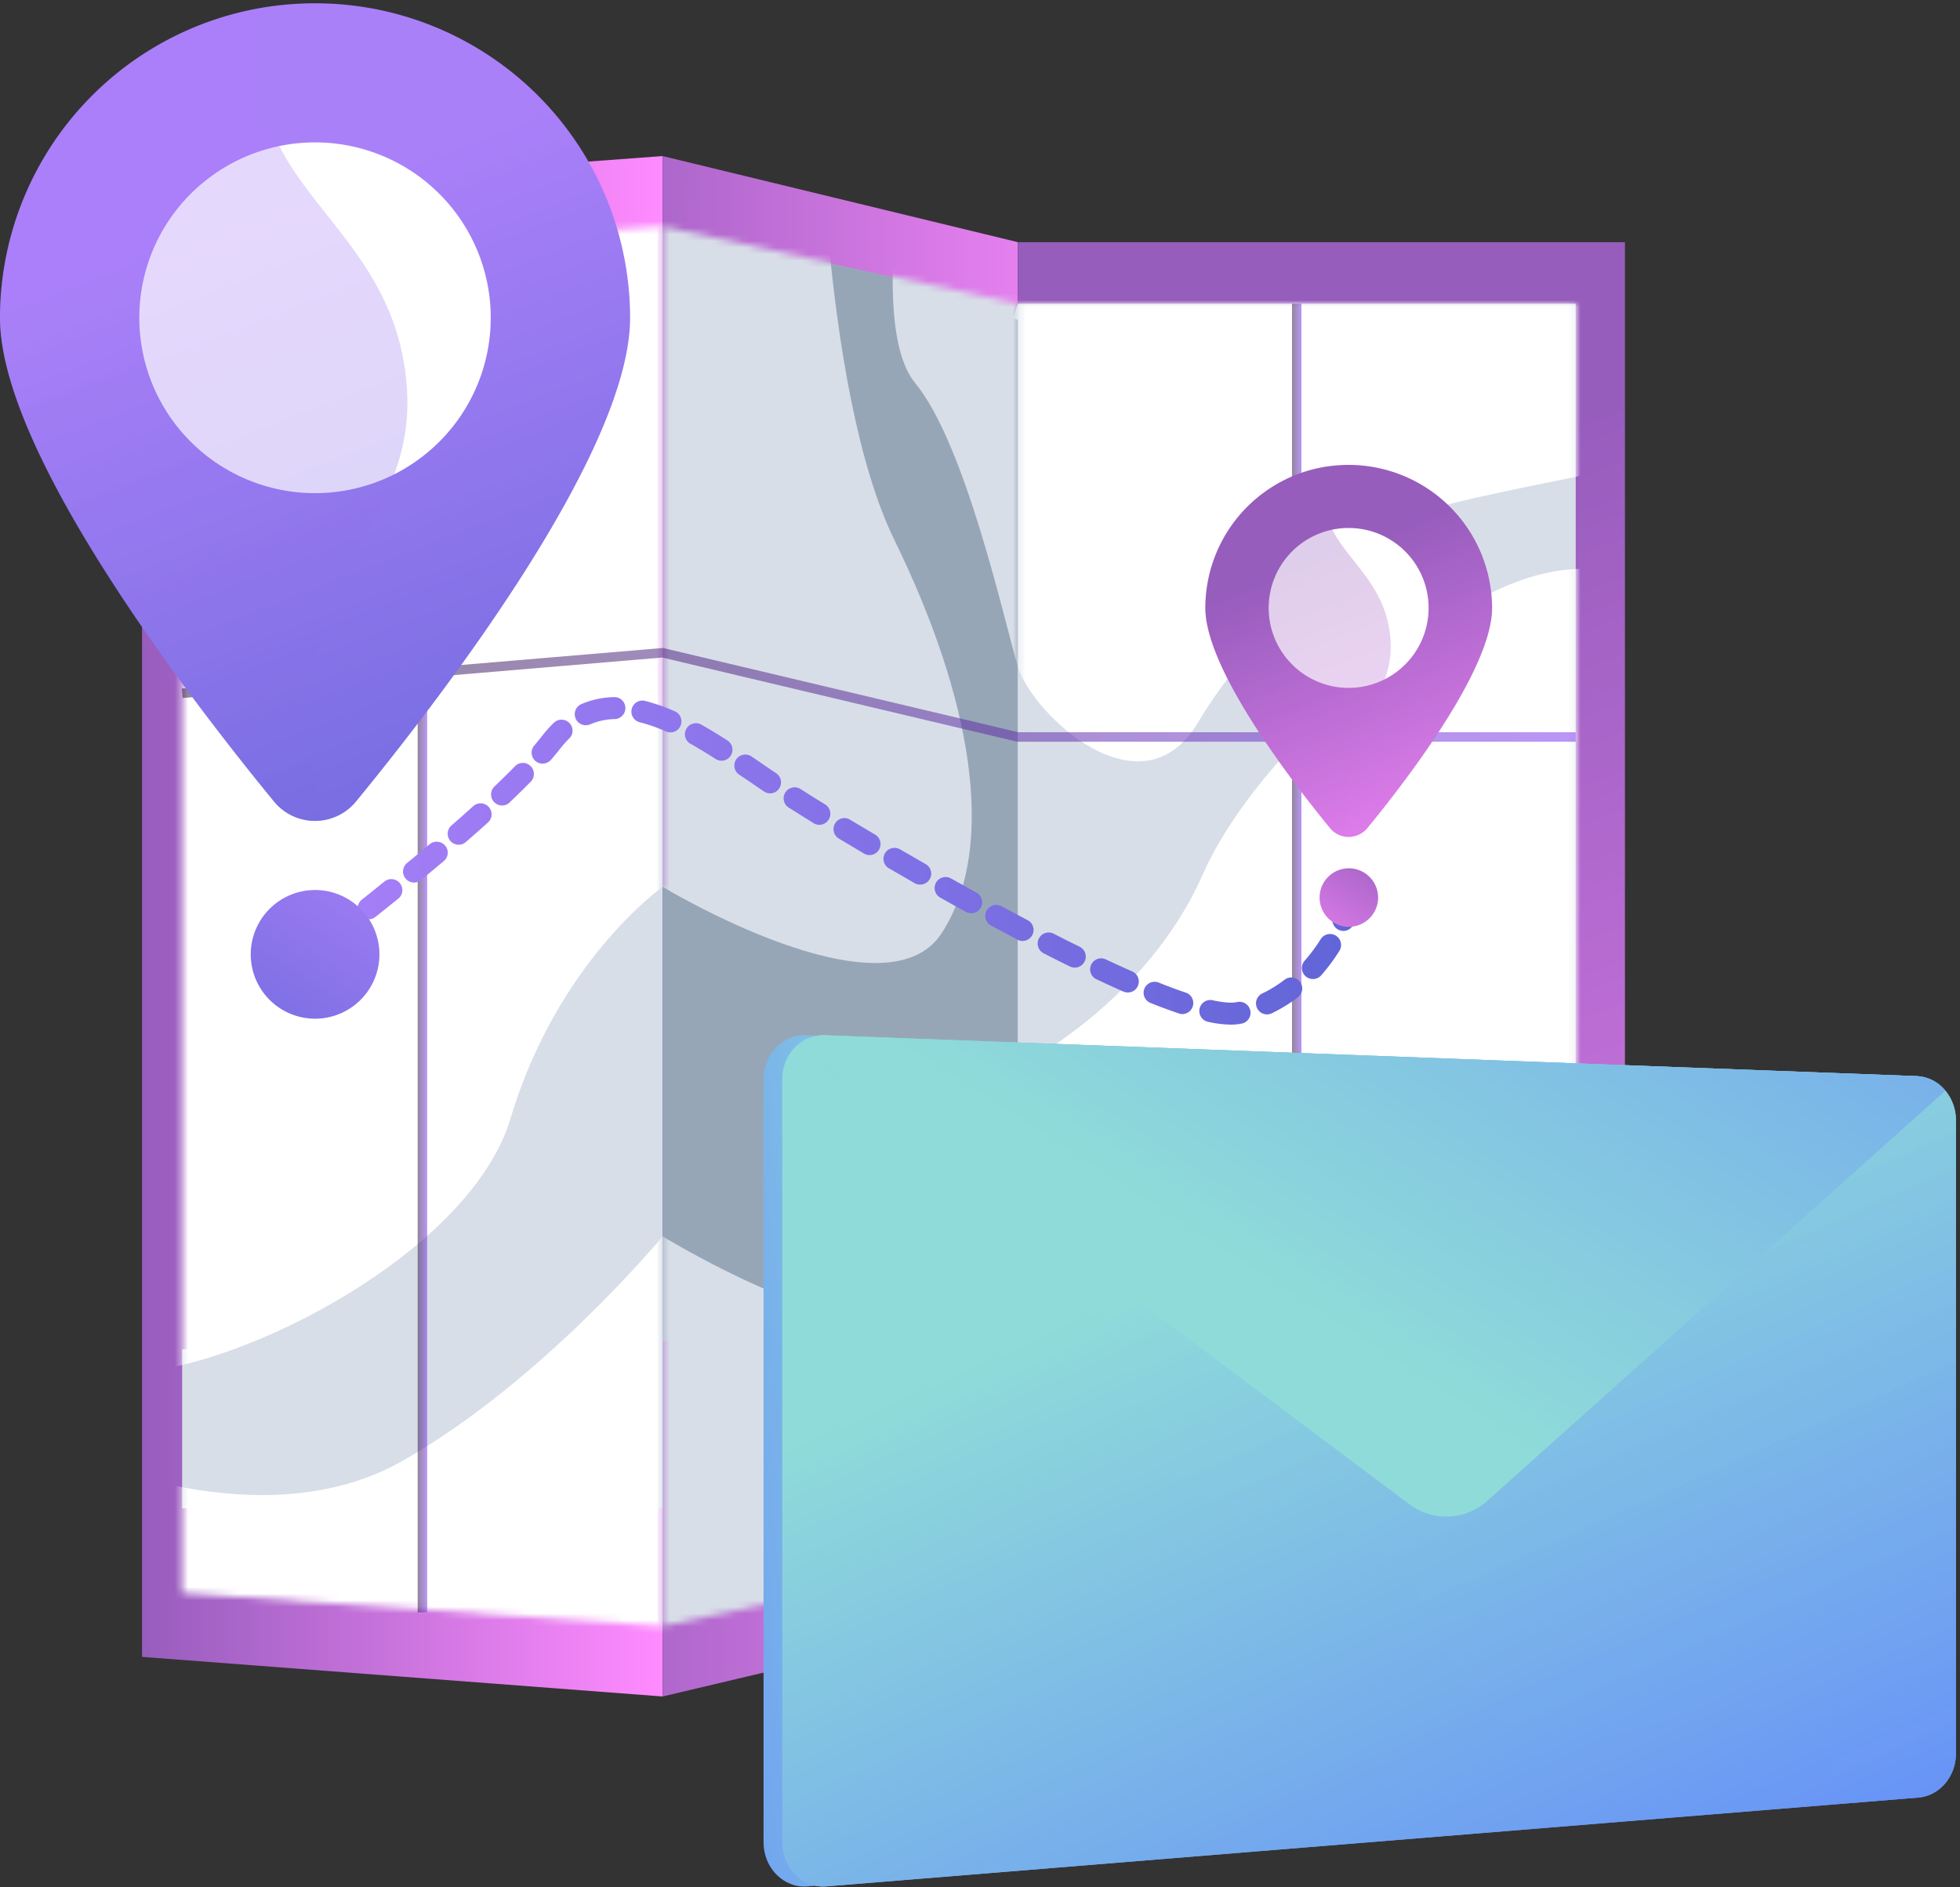
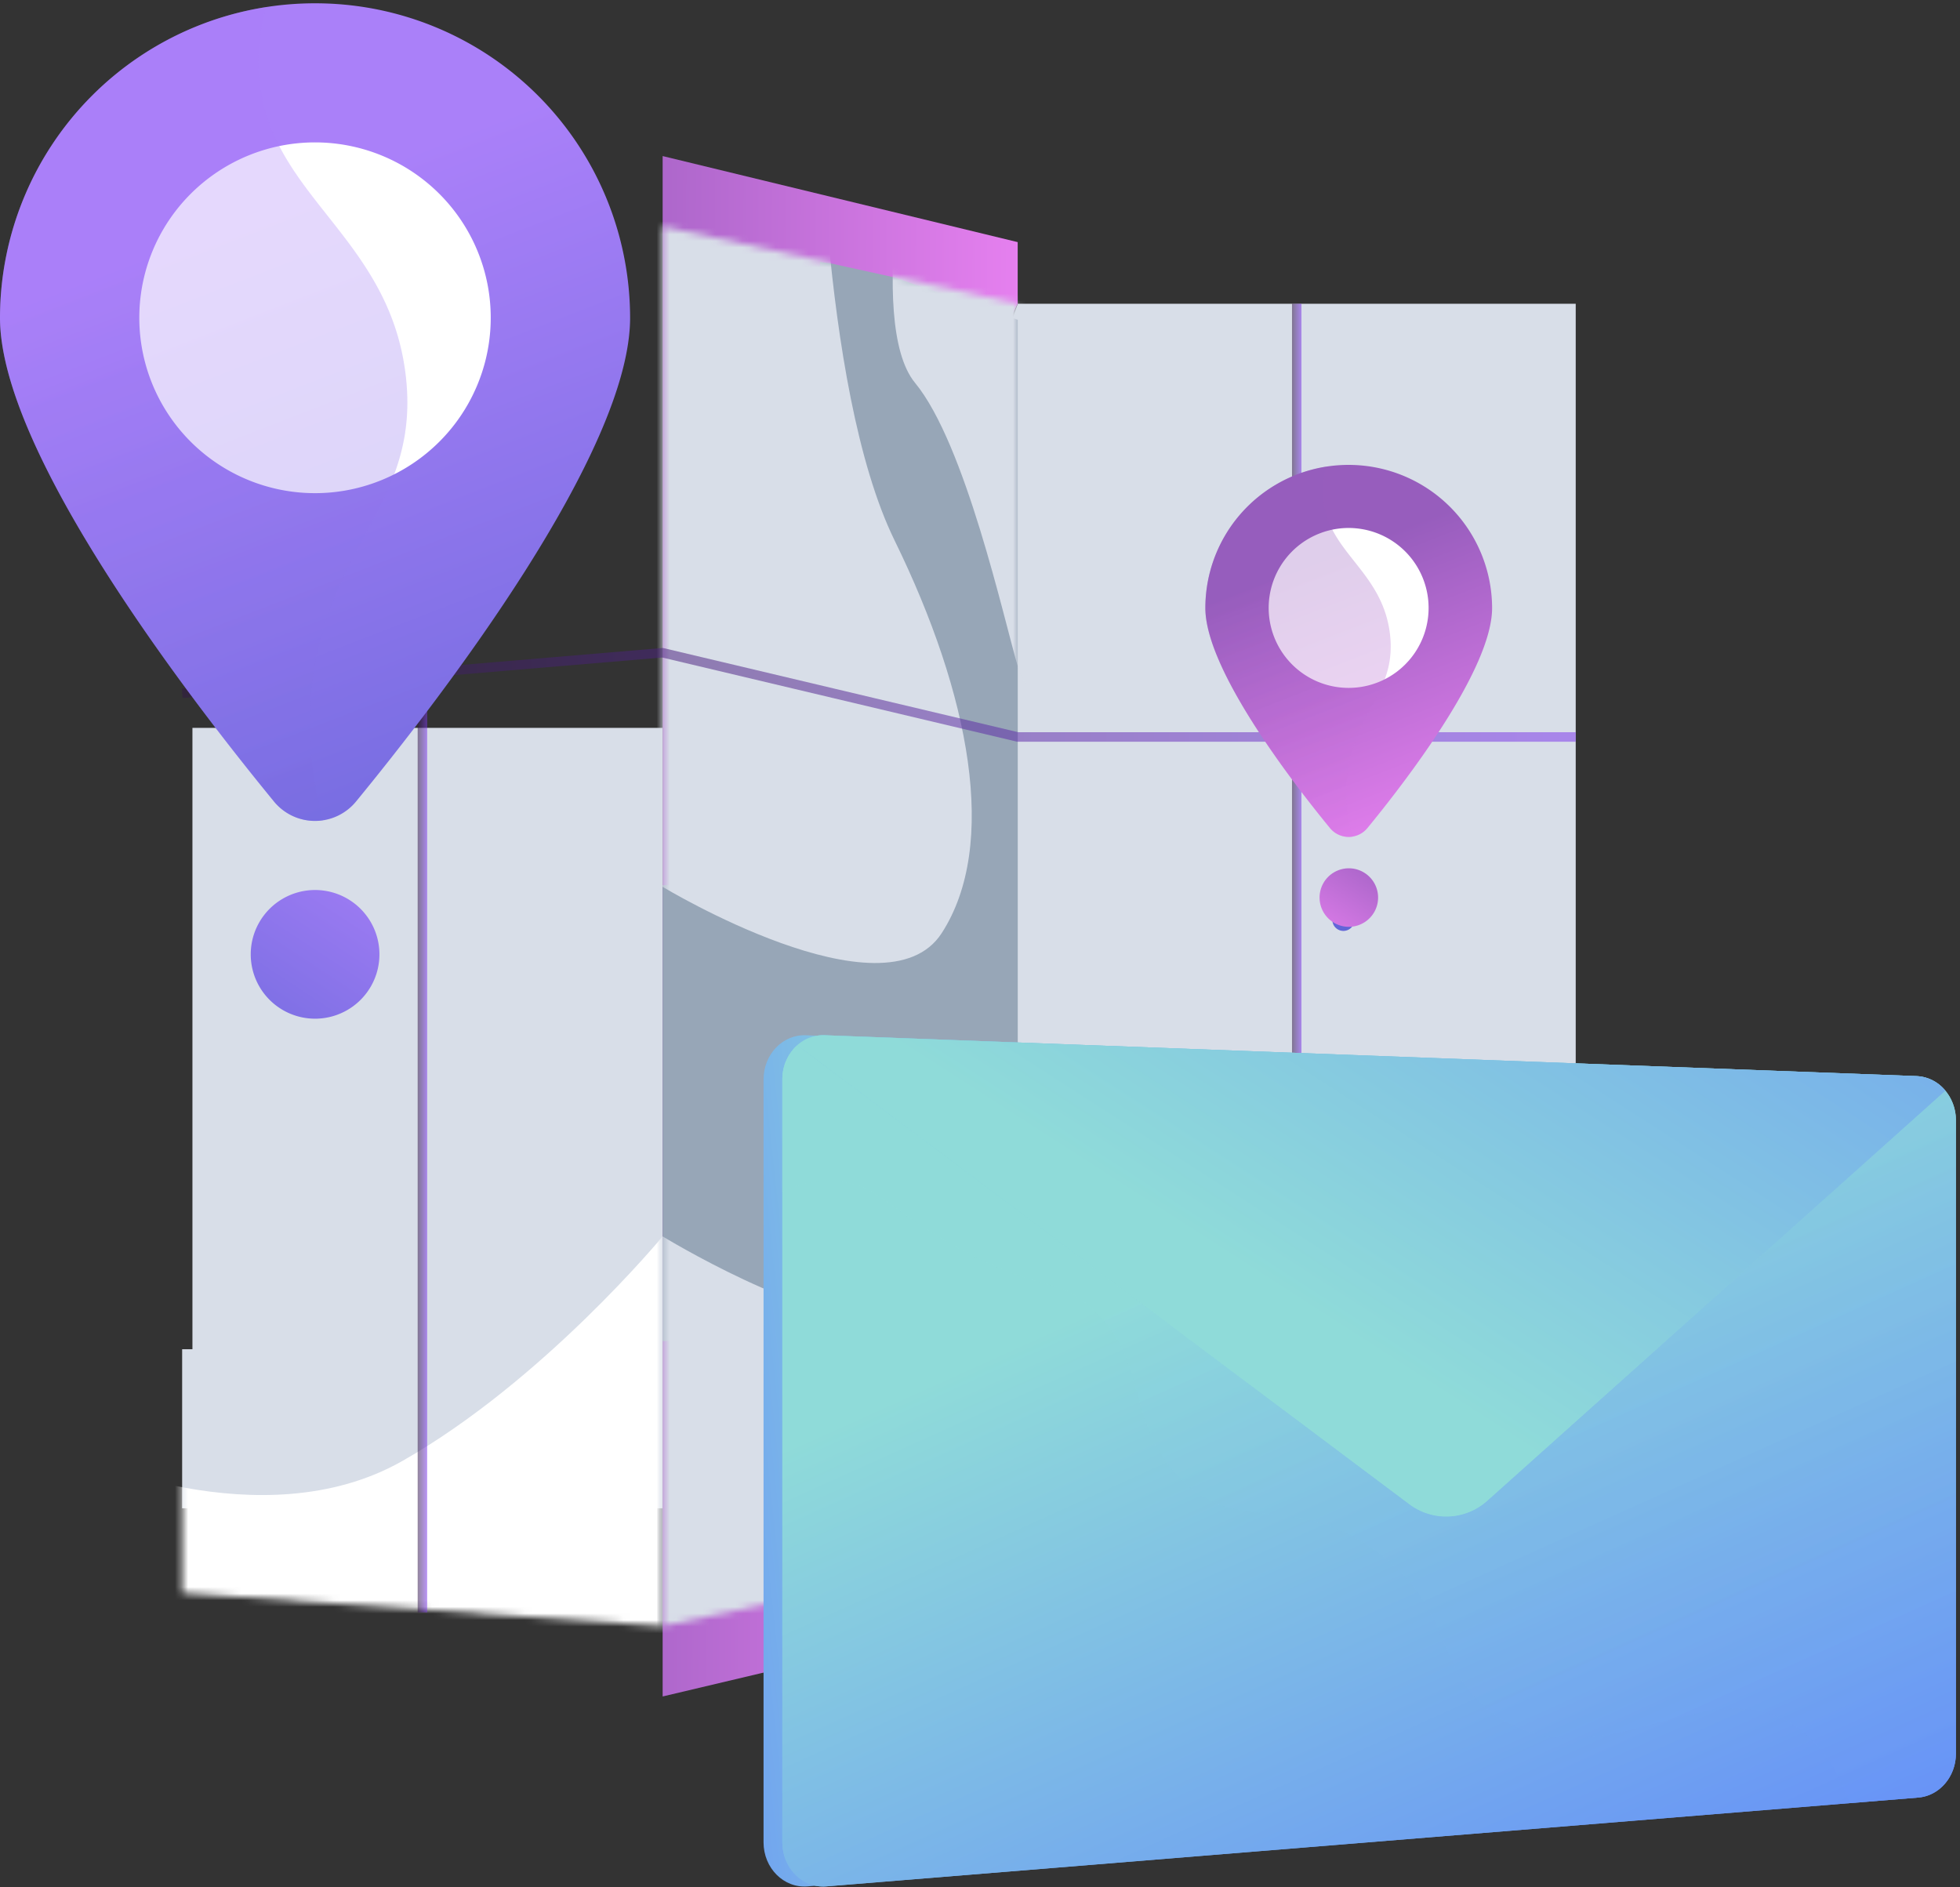
<svg xmlns="http://www.w3.org/2000/svg" fill="none" viewBox="0 0 297 286">
  <rect x="0" y="0" width="297" height="286" fill="#333333" stroke="none" />
-   <path d="m100.4 257.08-78.88-6V29.48l78.89-5.83v233.43Z" fill="url(#paint0_linear_833_575)" />
  <path d="M29.16 110.29v94.17H27.6v24.1h72.8V110.3H29.16Z" fill="#D8DEE8" />
  <mask id="mask0_833_575" style="mask-type:luminance" maskUnits="userSpaceOnUse" x="27" y="34" width="74" height="213">
    <path d="M27.61 241.4V39.18l72.8-4.89v212.14l-72.8-5.03Z" fill="#fff" />
  </mask>
  <g mask="url(#mask0_833_575)" fill="#fff">
-     <path d="M124.02 7.5s.08 50.97 11.53 74.38c11.45 23.4 15.76 46.18 7.14 59.52-8.62 13.34-42.28-7.01-42.28-7.01s-15.89 11.19-23.06 35.12c-7.17 23.93-53.87 43.9-63.93 37.15C3.35 199.9 7.68 19.24 7.68 19.24L124.02 7.5Z" />
    <path d="M11.27 220.4s28.28 13.16 49.69 1c21.4-12.17 39.45-34.04 39.45-34.04s21.77 13.32 33.46 12.57c11.7-.74 20.35-38.2 20.35-38.2s19.35-9.6 27.97-29.08c8.62-19.48 35.07-40.7 49.56-45.15 14.48-4.45 22.98 3.85 22.98 3.85l-3.6 169.84-223.52 11.68-16.34-52.47Z" />
  </g>
-   <path d="M154.22 244.34h92.01V36.7h-92v207.65Z" fill="url(#paint1_linear_833_575)" />
  <path d="M238.77 234.86V46.03h-84.55l-25.37 71.3 25.37 117.53h84.55Z" fill="#D8DEE8" />
  <mask id="mask1_833_575" style="mask-type:luminance" maskUnits="userSpaceOnUse" x="154" y="46" width="85" height="189">
    <path d="M238.77 234.86V46.03h-84.55v188.83h84.55Z" fill="#fff" />
  </mask>
  <g mask="url(#mask1_833_575)" fill="#fff">
-     <path d="M11.27 220.4s28.28 13.16 49.7 1c21.4-12.17 39.44-34.04 39.44-34.04s21.77 13.32 33.46 12.57c11.7-.74 20.35-38.2 20.35-38.2s19.35-9.6 27.97-29.08c8.62-19.48 35.07-40.7 49.56-45.15 14.48-4.45 22.98 3.85 22.98 3.85l-3.6 169.84-223.52 11.68-16.34-52.48ZM138.66 13.84s-7.64 34.92 0 44.18c7.63 9.26 13.44 35.76 15.56 42.94 2.12 7.18 18.64 22.9 27.26 8.6 8.62-14.32 21.54-24.75 28-29.57 6.47-4.82 47.4-9.77 49.56-13.39 2.15-3.62 3.59-44.7 3.59-44.7l-123.97-8.06Z" />
-   </g>
+     </g>
  <path d="m154.22 244.34-53.81 12.74V23.65l53.8 13.04v9.34l-10.06 19.96-3.08 164.92 13.15 3.95v9.48Z" fill="url(#paint2_linear_833_575)" />
  <path d="M154.22 203.22V48.46l-18.95-6.48-9.4-2.07-1.62-.2v94.43h-23.84v69.08h53.8Z" fill="#97A6B7" />
  <mask id="mask2_833_575" style="mask-type:luminance" maskUnits="userSpaceOnUse" x="100" y="34" width="55" height="213">
    <path d="M100.41 246.43V34.29l53.81 11.74v188.84l-53.8 11.56Z" fill="#fff" />
  </mask>
  <g mask="url(#mask2_833_575)" fill="#D8DEE8">
    <path d="M124.03 7.5s.07 50.97 11.52 74.38c11.46 23.4 15.77 46.18 7.15 59.52-8.62 13.34-42.29-7.01-42.29-7.01s-15.89 11.19-23.06 35.12c-7.17 23.93-53.87 43.9-63.93 37.15C3.36 199.9 7.68 19.24 7.68 19.24L124.02 7.5Z" />
    <path d="M11.27 220.4s28.29 13.16 49.7 1c21.4-12.17 39.44-34.04 39.44-34.04s21.77 13.32 33.47 12.57c11.7-.74 20.34-38.2 20.34-38.2s19.36-9.6 27.98-29.08c8.62-19.48 35.07-40.7 49.55-45.15 14.48-4.45 22.98 3.85 22.98 3.85l-3.59 169.84-223.53 11.68-16.34-52.47ZM138.66 13.84s-7.63 34.92 0 44.18c7.64 9.26 13.44 35.76 15.56 42.94 2.12 7.18 18.64 22.9 27.26 8.6 8.62-14.32 21.54-24.75 28-29.57 6.47-4.82 47.4-9.77 49.56-13.39 2.16-3.62 3.6-44.7 3.6-44.7l-123.98-8.06Z" />
  </g>
  <path opacity=".53" d="M197.21 46.03h-1.43v198.31h1.43V46.03Z" fill="url(#paint3_linear_833_575)" />
  <path opacity=".53" d="M64.73 36.73h-1.44v207.61h1.44V36.74Z" fill="url(#paint4_linear_833_575)" />
  <path opacity=".53" d="M238.77 112.4h-84.63l-.09-.02-53.7-12.74-72.68 6.13-.12-1.43 72.91-6.15.12.03 53.72 12.74h84.47v1.44Z" fill="url(#paint5_linear_833_575)" />
  <path d="M43.57 148.78a1.66 1.66 0 0 1-1-3.01l1.78-1.32a1.67 1.67 0 0 1 2.01 2.66l-1.8 1.34c-.28.21-.63.33-1 .33Z" fill="url(#paint6_linear_833_575)" />
-   <path d="M186.52 155.27a16.57 16.57 0 0 1-3.47-.43 1.67 1.67 0 0 1-1.28-1.98 1.67 1.67 0 0 1 2-1.28c1.6.35 2.89.44 3.65.28a1.67 1.67 0 0 1 1.83 2.49c-.24.38-.6.65-1.04.75l-.05.01a7.7 7.7 0 0 1-1.64.16Zm5.46-1.55a1.67 1.67 0 0 1-.72-3.17c1.22-.58 2.38-1.3 3.45-2.13a1.67 1.67 0 0 1 2.05 2.63 22.03 22.03 0 0 1-4.07 2.51c-.22.1-.47.16-.71.16Zm-12.83-.05c-.18 0-.36-.03-.53-.1a83.1 83.1 0 0 1-4.25-1.57 1.7 1.7 0 0 1-.94-.89 1.66 1.66 0 0 1 .35-1.84 1.66 1.66 0 0 1 1.84-.36c1.46.59 2.83 1.1 4.07 1.51a1.67 1.67 0 0 1-.54 3.25Zm-8.25-3.27c-.24 0-.47-.05-.68-.14-1.29-.57-2.66-1.2-4.07-1.86a1.66 1.66 0 0 1-.8-2.22 1.69 1.69 0 0 1 .95-.86 1.66 1.66 0 0 1 1.27.07c1.39.65 2.74 1.26 4 1.82a1.67 1.67 0 0 1 .38 2.82c-.3.24-.67.37-1.05.37Zm28.04-2.04a1.67 1.67 0 0 1-1.26-2.76 26 26 0 0 0 2.48-3.33 1.67 1.67 0 0 1 2.83 1.77 29.06 29.06 0 0 1-2.8 3.77 1.65 1.65 0 0 1-1.25.55Zm-36.07-1.73c-.26 0-.51-.06-.74-.17-1.29-.63-2.63-1.3-3.99-2a1.67 1.67 0 0 1-.72-2.24 1.67 1.67 0 0 1 2.25-.73c1.34.7 2.67 1.36 3.94 1.98a1.67 1.67 0 0 1-.74 3.16Zm-114-1.87a1.67 1.67 0 0 1-1.02-2.98l3.5-2.7a1.67 1.67 0 0 1 2.05 2.62l-3.51 2.72c-.3.22-.65.34-1.02.34Zm106.1-2.16c-.27 0-.54-.07-.78-.2l-3.93-2.1a1.65 1.65 0 0 1-.88-.98 1.66 1.66 0 0 1 1.83-2.17c.22.03.44.1.63.22 1.3.7 2.6 1.4 3.9 2.08a1.67 1.67 0 0 1-.78 3.14Zm-99.12-3.29a1.67 1.67 0 0 1-1.6-2.13c.1-.33.3-.62.56-.84 1.12-.88 2.27-1.8 3.45-2.76a1.67 1.67 0 0 1 2.7 1.47c-.04.44-.26.84-.6 1.12-1.18.96-2.35 1.89-3.47 2.78-.3.24-.66.36-1.04.36Zm91.31-.93c-.28 0-.56-.06-.8-.2-1.31-.71-2.6-1.44-3.89-2.16a1.67 1.67 0 0 1-.63-2.27 1.66 1.66 0 0 1 2.27-.63l3.86 2.15a1.67 1.67 0 0 1 .22 2.78c-.3.22-.66.35-1.03.34Zm-7.73-4.33c-.29 0-.58-.07-.83-.22l-3.85-2.22a1.66 1.66 0 0 1 1.07-3.1c.21.04.42.1.61.22l3.83 2.21a1.66 1.66 0 0 1 .79 1.88 1.67 1.67 0 0 1-1.62 1.23Zm-76.68-.31a1.67 1.67 0 0 1-1.07-2.96c1.16-.95 2.3-1.9 3.39-2.82a1.68 1.68 0 0 1 2.7.75c.07.21.1.44.07.66a1.67 1.67 0 0 1-.62 1.14l-3.42 2.85c-.3.24-.67.38-1.05.38Zm69.03-4.16c-.3 0-.6-.08-.85-.23l-3.83-2.28a1.68 1.68 0 0 1-.56-2.29 1.66 1.66 0 0 1 1.68-.79c.21.04.42.11.6.23l3.8 2.26a1.67 1.67 0 0 1-.84 3.1Zm-62.27-1.57a1.67 1.67 0 0 1-1.62-2.08c.08-.33.26-.62.52-.84 1.15-1 2.26-1.99 3.29-2.92a1.68 1.68 0 0 1 2.36.11 1.66 1.66 0 0 1-.12 2.36c-1.05.94-2.17 1.94-3.34 2.95-.3.27-.7.42-1.1.42Zm54.67-3.01c-.31 0-.62-.09-.88-.25l-3.78-2.36a1.67 1.67 0 1 1 1.79-2.82c1.1.7 2.36 1.5 3.74 2.34a1.67 1.67 0 0 1-.87 3.08Zm-48.11-2.94a1.67 1.67 0 0 1-1.15-2.87c1.12-1.08 2.17-2.1 3.11-3.07a1.67 1.67 0 0 1 2.4 2.33c-.98.99-2.05 2.05-3.21 3.15-.31.3-.73.47-1.16.47v-.01Zm40.63-1.84c-.34 0-.66-.1-.94-.28l-2.17-1.49-1.5-1a1.67 1.67 0 1 1 1.87-2.76l1.5 1.02c.73.5 1.45 1 2.16 1.47a1.67 1.67 0 0 1-.94 3.05h.01Zm-34.48-4.5a1.67 1.67 0 0 1-1.65-1.91c.05-.32.18-.61.4-.85.47-.56.92-1.1 1.3-1.6.52-.65 1.08-1.28 1.69-1.86a1.67 1.67 0 0 1 2.8 1.23c0 .44-.18.86-.49 1.17-.49.47-.94.98-1.36 1.52-.43.55-.9 1.12-1.42 1.72a1.67 1.67 0 0 1-1.27.57Zm27.12-.44c-.32 0-.63-.09-.9-.26a75.56 75.56 0 0 0-3.7-2.25 1.67 1.67 0 1 1 1.64-2.9 77.7 77.7 0 0 1 3.87 2.35 1.67 1.67 0 0 1-.9 3.06Zm-7.73-4.3c-.23 0-.46-.04-.67-.13a25.3 25.3 0 0 0-3.92-1.38 1.67 1.67 0 1 1 .83-3.23c1.52.4 3 .92 4.43 1.56a1.67 1.67 0 0 1-.67 3.19Zm-12.85-1.08a1.67 1.67 0 0 1-.67-3.2 13.17 13.17 0 0 1 4.93-1.06 1.65 1.65 0 0 1 1.6.98 1.67 1.67 0 0 1-1.52 2.35 9.75 9.75 0 0 0-3.68.8c-.21.08-.43.13-.66.13Z" fill="url(#paint7_linear_833_575)" />
  <path d="M203.56 141.07a1.69 1.69 0 0 1-1.4-.76 1.66 1.66 0 0 1-.12-1.58c.28-.62.53-1.25.74-1.9a1.67 1.67 0 0 1 3.19 1c-.25.76-.55 1.51-.88 2.25a1.67 1.67 0 0 1-1.53.99Z" fill="url(#paint8_linear_833_575)" />
  <path d="M95.48 48.16c0 20.36-28.58 57.51-41.52 73.29a8.04 8.04 0 0 1-12.45 0C28.58 105.68 0 68.52 0 48.15A47.7 47.7 0 0 1 47.74.5a47.7 47.7 0 0 1 47.74 47.66Z" fill="url(#paint9_linear_833_575)" />
  <path d="M66.56 66.95a26.54 26.54 0 0 0 0-37.59 26.66 26.66 0 0 0-37.65 0 26.54 26.54 0 0 0 0 37.59 26.66 26.66 0 0 0 37.65 0Z" fill="#fff" />
  <path d="M47.53 101.89c3.03-19.92 16.2-26.29 13.94-45.09-2.61-21.68-21.84-27.45-22.3-46.75a30.6 30.6 0 0 1 1.15-8.97A47.69 47.69 0 0 0 0 48.16c0 20.36 28.58 57.52 41.51 73.29a8.03 8.03 0 0 0 7.45 2.85c-2.31-8.72-2.4-16.17-1.43-22.41Z" fill="url(#paint10_linear_833_575)" style="mix-blend-mode:multiply" opacity=".3" />
  <path d="M47.74 154.37a9.75 9.75 0 1 0 .01-19.5 9.75 9.75 0 0 0-.01 19.5Z" fill="url(#paint11_linear_833_575)" />
  <path d="M226.1 92.13c0 9.26-13 26.18-18.9 33.36a3.67 3.67 0 0 1-5.66 0c-5.88-7.18-18.89-24.1-18.89-33.36a21.67 21.67 0 0 1 21.72-21.68 21.74 21.74 0 0 1 21.73 21.68Z" fill="url(#paint12_linear_833_575)" />
  <path d="M216.36 93.8a12.11 12.11 0 0 0-24-3.35 12.11 12.11 0 0 0 24 3.35Z" fill="#fff" />
  <path d="M204.28 116.58c1.38-9.06 7.37-11.96 6.34-20.51-1.18-9.87-9.94-12.5-10.15-21.28-.03-1.38.15-2.75.52-4.08a21.74 21.74 0 0 0-18.35 21.42c0 9.26 13 26.18 18.9 33.36a3.65 3.65 0 0 0 3.38 1.3 24.77 24.77 0 0 1-.64-10.2Z" fill="url(#paint13_linear_833_575)" style="mix-blend-mode:multiply" opacity=".3" />
  <path d="M205.67 140.26a4.43 4.43 0 1 0-2.56-8.49 4.43 4.43 0 0 0 2.56 8.49Z" fill="url(#paint14_linear_833_575)" />
  <path d="m287.57 163.07-165.47-6.19c-3.5-.13-6.4 2.9-6.4 6.7v115.6c0 3.9 3.06 6.97 6.65 6.68l165.47-13.45c3.22-.27 5.72-3.18 5.72-6.68v-95.97c0-3.6-2.64-6.56-5.97-6.69Z" fill="url(#paint15_linear_833_575)" />
  <path d="m290.42 163.07-165.48-6.19c-3.5-.13-6.39 2.9-6.39 6.7v115.6c0 3.9 3.06 6.97 6.64 6.68l165.47-13.46c3.23-.26 5.72-3.17 5.72-6.67v-95.97c0-3.6-2.64-6.56-5.96-6.69Z" fill="url(#paint16_linear_833_575)" />
  <path d="m225.45 227.36 69.34-62.08a5.96 5.96 0 0 0-4.37-2.21l-165.48-6.19a5.85 5.85 0 0 0-4.14 1.53l92.7 69.5a9.31 9.31 0 0 0 11.95-.55Z" fill="url(#paint17_linear_833_575)" />
  <path d="M225.45 227.36a9.32 9.32 0 0 1-11.96.55l-92.7-69.5a6.93 6.93 0 0 0-2.24 5.17v115.6c0 3.9 3.06 6.97 6.64 6.68l165.47-13.46c3.23-.26 5.72-3.17 5.72-6.67v-95.97a7 7 0 0 0-1.6-4.48l-69.33 62.08Z" fill="url(#paint18_linear_833_575)" />
  <path d="m225.45 227.36 69.34-62.08a5.96 5.96 0 0 0-4.37-2.21l-165.48-6.19a5.85 5.85 0 0 0-4.14 1.53l92.7 69.5a9.31 9.31 0 0 0 11.95-.55Z" fill="url(#paint19_linear_833_575)" />
  <path style="mix-blend-mode:multiply" opacity=".37" d="m294.78 165.28-69.33 62.08a9.32 9.32 0 0 1-11.96.55l-92.7-69.5a6.93 6.93 0 0 0-2.24 5.17v17.04a16.54 16.54 0 0 1 8.48-1.6c6.37.57 7.9 4.88 20.09 11.1 11.4 5.82 12.6 3.35 17.62 7.56 9.68 8.12 5.45 17.49 13.94 26.2 8.83 9.09 16.46 2.04 29.1 10.67 13.35 9.12 9.07 19.9 20.07 26.21 15.42 8.87 31.16-8.03 44.27.89 3.96 2.7 6.5 6.95 8.13 11.6l10.41-.85c3.23-.26 5.72-3.17 5.72-6.67v-95.97c.01-1.63-.55-3.22-1.6-4.48Z" fill="url(#paint20_linear_833_575)" />
  <defs>
    <linearGradient id="paint0_linear_833_575" x1="21.52" y1="140.36" x2="100.41" y2="140.36" gradientUnits="userSpaceOnUse">
      <stop stop-color="#975DBD" />
      <stop offset="1" stop-color="#FF8BFF" />
    </linearGradient>
    <linearGradient id="paint1_linear_833_575" x1="179.32" y1="86.75" x2="270.45" y2="321.91" gradientUnits="userSpaceOnUse">
      <stop stop-color="#975DBD" />
      <stop offset="1" stop-color="#FF8BFF" />
    </linearGradient>
    <linearGradient id="paint2_linear_833_575" x1="78.36" y1="140.23" x2="178.25" y2="140.83" gradientUnits="userSpaceOnUse">
      <stop stop-color="#975DBD" />
      <stop offset="1" stop-color="#FF8BFF" />
    </linearGradient>
    <linearGradient id="paint3_linear_833_575" x1="195.78" y1="145.19" x2="197.21" y2="145.19" gradientUnits="userSpaceOnUse">
      <stop stop-color="#311944" />
      <stop offset="1" stop-color="#7D39ED" />
    </linearGradient>
    <linearGradient id="paint4_linear_833_575" x1="63.29" y1="140.54" x2="64.73" y2="140.54" gradientUnits="userSpaceOnUse">
      <stop stop-color="#311944" />
      <stop offset="1" stop-color="#7D39ED" />
    </linearGradient>
    <linearGradient id="paint5_linear_833_575" x1="27.55" y1="105.29" x2="238.77" y2="105.29" gradientUnits="userSpaceOnUse">
      <stop stop-color="#311944" />
      <stop offset="1" stop-color="#7D39ED" />
    </linearGradient>
    <linearGradient id="paint6_linear_833_575" x1="41.9" y1="146.44" x2="206.05" y2="146.44" gradientUnits="userSpaceOnUse">
      <stop stop-color="#AA80F9" />
      <stop offset="1" stop-color="#6165D7" />
    </linearGradient>
    <linearGradient id="paint7_linear_833_575" x1="41.93" y1="130.46" x2="205.01" y2="130.46" gradientUnits="userSpaceOnUse">
      <stop stop-color="#AA80F9" />
      <stop offset="1" stop-color="#6165D7" />
    </linearGradient>
    <linearGradient id="paint8_linear_833_575" x1="41.87" y1="138.37" x2="206.04" y2="138.37" gradientUnits="userSpaceOnUse">
      <stop stop-color="#AA80F9" />
      <stop offset="1" stop-color="#6165D7" />
    </linearGradient>
    <linearGradient id="paint9_linear_833_575" x1="41.58" y1="30.86" x2="89.51" y2="154.52" gradientUnits="userSpaceOnUse">
      <stop stop-color="#AA80F9" />
      <stop offset="1" stop-color="#6165D7" />
    </linearGradient>
    <linearGradient id="paint10_linear_833_575" x1="24.37" y1="37.53" x2="72.29" y2="161.2" gradientUnits="userSpaceOnUse">
      <stop stop-color="#AA80F9" />
      <stop offset="1" stop-color="#6165D7" />
    </linearGradient>
    <linearGradient id="paint11_linear_833_575" x1="60.25" y1="125.67" x2="29.1" y2="173.03" gradientUnits="userSpaceOnUse">
      <stop stop-color="#AA80F9" />
      <stop offset="1" stop-color="#6165D7" />
    </linearGradient>
    <linearGradient id="paint12_linear_833_575" x1="201.57" y1="84.26" x2="223.38" y2="140.53" gradientUnits="userSpaceOnUse">
      <stop stop-color="#975DBD" />
      <stop offset="1" stop-color="#FF8BFF" />
    </linearGradient>
    <linearGradient id="paint13_linear_833_575" x1="193.74" y1="87.29" x2="215.55" y2="143.57" gradientUnits="userSpaceOnUse">
      <stop stop-color="#975DBD" />
      <stop offset="1" stop-color="#FF8BFF" />
    </linearGradient>
    <linearGradient id="paint14_linear_833_575" x1="210.06" y1="127.41" x2="195.89" y2="148.96" gradientUnits="userSpaceOnUse">
      <stop stop-color="#975DBD" />
      <stop offset="1" stop-color="#FF8BFF" />
    </linearGradient>
    <linearGradient id="paint15_linear_833_575" x1="151.91" y1="220.24" x2="78.19" y2="228.07" gradientUnits="userSpaceOnUse">
      <stop stop-color="#8FDBD9" />
      <stop offset="1" stop-color="#5C7EFF" />
    </linearGradient>
    <linearGradient id="paint16_linear_833_575" x1="190.5" y1="186.98" x2="254.41" y2="328.78" gradientUnits="userSpaceOnUse">
      <stop stop-color="#8FDBD9" />
      <stop offset="1" stop-color="#5C7EFF" />
    </linearGradient>
    <linearGradient id="paint17_linear_833_575" x1="205.79" y1="205.53" x2="212.27" y2="63.72" gradientUnits="userSpaceOnUse">
      <stop stop-color="#8FDBD9" />
      <stop offset="1" stop-color="#5C7EFF" />
    </linearGradient>
    <linearGradient id="paint18_linear_833_575" x1="190.52" y1="187.01" x2="254.41" y2="328.77" gradientUnits="userSpaceOnUse">
      <stop stop-color="#8FDBD9" />
      <stop offset="1" stop-color="#5C7EFF" />
    </linearGradient>
    <linearGradient id="paint19_linear_833_575" x1="188.22" y1="192.17" x2="286.65" y2="39.11" gradientUnits="userSpaceOnUse">
      <stop stop-color="#8FDBD9" />
      <stop offset="1" stop-color="#5C7EFF" />
    </linearGradient>
    <linearGradient id="paint20_linear_833_575" x1="209.33" y1="178.54" x2="273.22" y2="320.29" gradientUnits="userSpaceOnUse">
      <stop stop-color="#8FDBD9" />
      <stop offset="1" stop-color="#5C7EFF" />
    </linearGradient>
  </defs>
</svg>